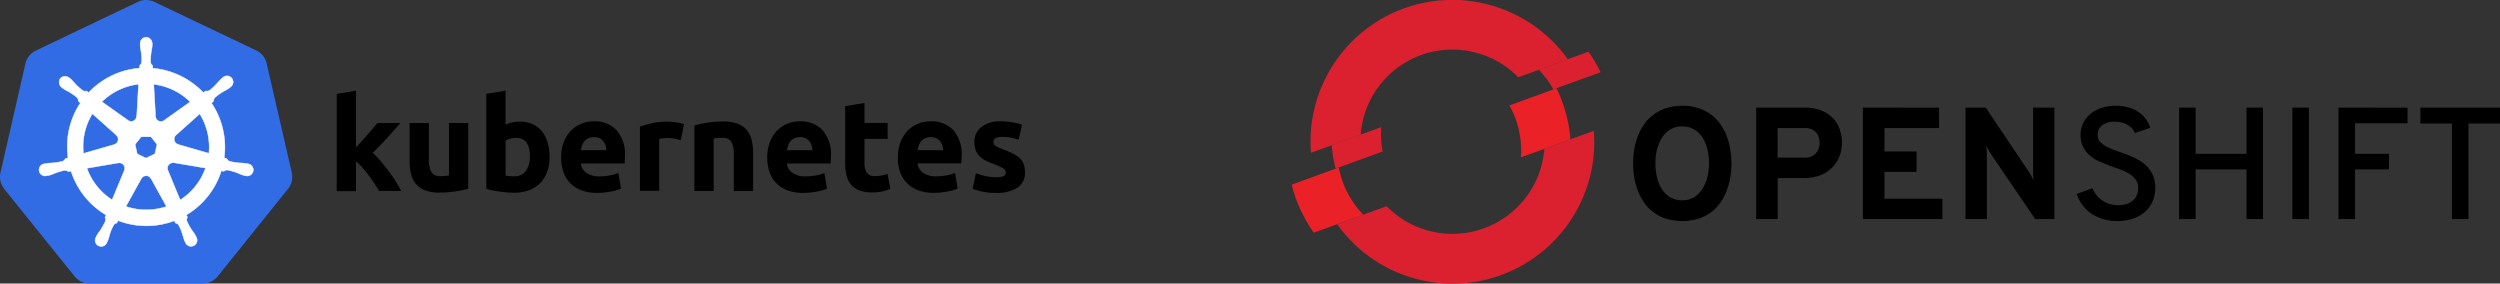
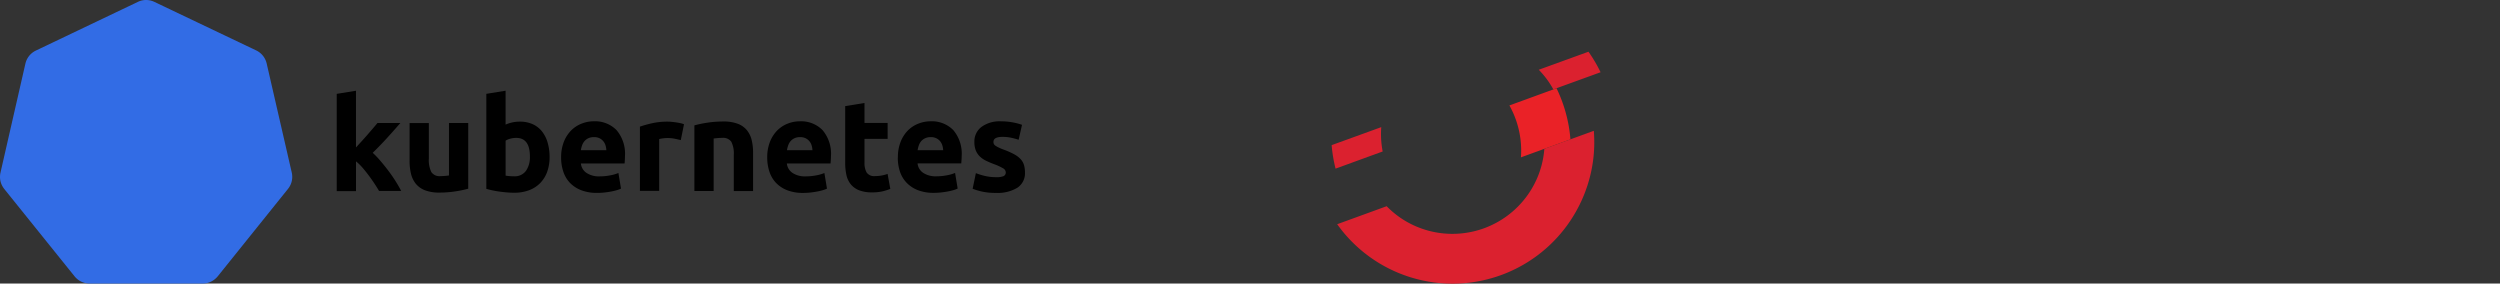
<svg xmlns="http://www.w3.org/2000/svg" width="320.326" height="36.333" viewBox="0 0 320.326 36.333">
  <rect x="0" y="0" width="320.326" height="36.333" fill="#333333" stroke="none" />
  <g id="Group_12346" data-name="Group 12346" transform="translate(-4433.5 -3347)">
    <g id="kubernetes-ar21" transform="translate(4433.5 3347)">
      <path id="Path_9142" data-name="Path 9142" d="M20.752-17.751a2.506,2.506,0,0,0-.963.255L6.759-11.277A2.473,2.473,0,0,0,5.412-9.6L2.221,4.359a2.453,2.453,0,0,0,.34,1.9q.066.1.141.2l9.014,11.2a2.5,2.5,0,0,0,1.942.92h14.45a2.5,2.5,0,0,0,1.947-.927L39.06,6.446a2.453,2.453,0,0,0,.48-2.09L36.326-9.619a2.473,2.473,0,0,0-1.346-1.676L21.96-17.5A2.506,2.506,0,0,0,20.752-17.751Z" transform="translate(-2.157 17.753)" fill="#326ce5" />
-       <path id="Path_9143" data-name="Path 9143" d="M20.109-13.734a.825.825,0,0,0-.766.866v.22a6.5,6.5,0,0,0,.107.741,7.279,7.279,0,0,1,.077,1.415.851.851,0,0,1-.255.4l-.018.332a10.14,10.14,0,0,0-1.408.217A10.023,10.023,0,0,0,12.75-6.632l-.281-.2a.616.616,0,0,1-.462-.046,7.276,7.276,0,0,1-1.05-.948,6.492,6.492,0,0,0-.511-.544l-.174-.138a.927.927,0,0,0-.542-.2.751.751,0,0,0-.621.276A.825.825,0,0,0,9.3-7.286l.161.128a6.5,6.5,0,0,0,.646.378,7.274,7.274,0,0,1,1.168.807.866.866,0,0,1,.156.45l.255.222A10.082,10.082,0,0,0,10.1,1.73l-.327.095a1.081,1.081,0,0,1-.335.337,7.276,7.276,0,0,1-1.4.23,6.52,6.52,0,0,0-.749.059l-.2.051H7.061a.782.782,0,1,0,.347,1.518h.015l.212-.026a6.512,6.512,0,0,0,.7-.255,7.284,7.284,0,0,1,1.359-.4.861.861,0,0,1,.447.158l.34-.059A10.14,10.14,0,0,0,14.976,9.06l-.143.3A.766.766,0,0,1,14.9,9.8a7.614,7.614,0,0,1-.705,1.277,6.528,6.528,0,0,0-.419.623l-.1.21a.782.782,0,1,0,1.408.667l.1-.2a6.5,6.5,0,0,0,.225-.715,5.52,5.52,0,0,1,.6-1.4.631.631,0,0,1,.335-.164l.179-.319a10.084,10.084,0,0,0,7.192.018l.153.3a.616.616,0,0,1,.4.24,7.271,7.271,0,0,1,.534,1.311,6.517,6.517,0,0,0,.227.715l.1.2a.782.782,0,1,0,1.408-.667l-.1-.21a6.5,6.5,0,0,0-.419-.621,7.281,7.281,0,0,1-.69-1.237.611.611,0,0,1,.079-.468,2.677,2.677,0,0,1-.13-.314A10.14,10.14,0,0,0,29.746,3.4l.332.059a.616.616,0,0,1,.437-.161,7.284,7.284,0,0,1,1.359.4,6.513,6.513,0,0,0,.7.271c.056.015.138.026.2.043h.015A.782.782,0,1,0,33.138,2.5l-.23-.051a6.52,6.52,0,0,0-.749-.059,7.274,7.274,0,0,1-1.4-.23.874.874,0,0,1-.337-.337l-.314-.092a10.122,10.122,0,0,0-1.622-7.013l.276-.255a.616.616,0,0,1,.146-.442A7.274,7.274,0,0,1,30.07-6.8a6.515,6.515,0,0,0,.646-.378l.171-.138a.784.784,0,0,0,.365-.752.784.784,0,0,0-.521-.654.784.784,0,0,0-.815.188l-.174.138a6.521,6.521,0,0,0-.511.544,7.3,7.3,0,0,1-1.022.963.869.869,0,0,1-.473.051l-.3.212a10.219,10.219,0,0,0-6.477-3.125c0-.1-.015-.291-.018-.347a.616.616,0,0,1-.255-.388A7.292,7.292,0,0,1,20.78-11.9a6.5,6.5,0,0,0,.107-.741v-.222a.825.825,0,0,0-.766-.866ZM19.133-7.69,18.9-3.6h-.018a.687.687,0,0,1-.388.59.687.687,0,0,1-.7-.063L14.442-5.452a8.027,8.027,0,0,1,3.866-2.105,8.212,8.212,0,0,1,.828-.133Zm1.952,0a8.094,8.094,0,0,1,4.668,2.251L22.431-3.078a.687.687,0,0,1-.722.085.687.687,0,0,1-.394-.611ZM13.221-3.911l3.066,2.734v.018a.687.687,0,0,1,.218.671.687.687,0,0,1-.488.509V.034L12.081,1.166a8.025,8.025,0,0,1,1.139-5.079Zm13.753,0a8.176,8.176,0,0,1,1.173,5.064L24.207.018V0a.687.687,0,0,1-.488-.509.687.687,0,0,1,.218-.671L26.976-3.9ZM19.48-.96h1.252L21.5.011l-.281,1.216-1.124.542-1.129-.542L18.7.008ZM23.5,2.361a.685.685,0,0,1,.158,0l4.057.685a8.035,8.035,0,0,1-3.247,4.088L22.9,3.332a.69.69,0,0,1,.6-.958Zm-6.814.018a.687.687,0,0,1,.621.958v.015L15.745,7.113a8.068,8.068,0,0,1-3.224-4.042l4.021-.685a.7.7,0,0,1,.135,0Zm3.4,1.65a.692.692,0,0,1,.628.36h.015l1.983,3.577a8.219,8.219,0,0,1-.792.222,8.058,8.058,0,0,1-4.4-.227L19.5,4.385a.687.687,0,0,1,.585-.345Z" transform="translate(-1.384 18.489)" fill="#fff" stroke="#fff" stroke-width="0.054" />
      <path id="Path_9144" data-name="Path 9144" d="M41.093-.659l.754-.823q.388-.429.754-.848l.69-.8q.322-.378.554-.659h2.933Q45.9-2.777,45.066-1.862T43.236.028A11.38,11.38,0,0,1,44.258,1.1q.529.621,1.022,1.277T46.19,3.7q.414.664.695,1.211H44.049q-.255-.434-.6-.956T42.73,2.933q-.383-.511-.8-1a6.738,6.738,0,0,0-.835-.812V4.934H38.625V-7.526l2.468-.4V-.656ZM55.477,4.625a13.71,13.71,0,0,1-1.622.34,13.339,13.339,0,0,1-2.085.158,4.954,4.954,0,0,1-1.847-.3,2.81,2.81,0,0,1-1.168-.835,3.258,3.258,0,0,1-.613-1.277,6.9,6.9,0,0,1-.181-1.64V-3.784h2.468V.764a3.529,3.529,0,0,0,.314,1.722,1.251,1.251,0,0,0,1.175.529q.255,0,.562-.026t.529-.059V-3.789h2.468ZM65.9.567a5.506,5.506,0,0,1-.307,1.888A3.988,3.988,0,0,1,64.7,3.9a3.894,3.894,0,0,1-1.423.92,5.347,5.347,0,0,1-1.921.322q-.447,0-.935-.041t-.961-.107q-.473-.066-.9-.158t-.766-.192V-7.529l2.468-.4v4.343a4.629,4.629,0,0,1,.861-.281,4.423,4.423,0,0,1,.961-.1,3.932,3.932,0,0,1,1.64.322,3.214,3.214,0,0,1,1.193.92,4.129,4.129,0,0,1,.728,1.433A6.53,6.53,0,0,1,65.9.567ZM63.379.5q0-2.384-1.755-2.384a2.913,2.913,0,0,0-.754.1,2.144,2.144,0,0,0-.605.255V2.951q.179.033.46.059t.613.026a1.773,1.773,0,0,0,1.533-.695A3.022,3.022,0,0,0,63.376.5Zm4,.133a5.322,5.322,0,0,1,.355-2.029,4.343,4.343,0,0,1,.935-1.449,3.889,3.889,0,0,1,1.334-.866,4.172,4.172,0,0,1,1.548-.3,3.845,3.845,0,0,1,2.93,1.134A4.683,4.683,0,0,1,75.558.463q0,.215-.015.473t-.033.455h-5.6A1.638,1.638,0,0,0,70.627,2.6a2.861,2.861,0,0,0,1.689.447A7.128,7.128,0,0,0,73.65,2.92a5.02,5.02,0,0,0,1.068-.307l.332,2a3.416,3.416,0,0,1-.529.2,6.956,6.956,0,0,1-.736.174q-.409.077-.869.128a8.706,8.706,0,0,1-.927.049,5.488,5.488,0,0,1-2.044-.347A3.981,3.981,0,0,1,68.5,3.866a3.776,3.776,0,0,1-.843-1.433,5.672,5.672,0,0,1-.281-1.8Zm5.794-.945a2.554,2.554,0,0,0-.107-.613,1.533,1.533,0,0,0-.281-.529,1.5,1.5,0,0,0-.48-.381,1.566,1.566,0,0,0-.72-.148,1.658,1.658,0,0,0-.713.141,1.474,1.474,0,0,0-.5.373,1.668,1.668,0,0,0-.307.539,3.523,3.523,0,0,0-.158.621h3.263ZM82.712-1.6q-.332-.082-.766-.174a4.821,4.821,0,0,0-.961-.092,4.478,4.478,0,0,0-.554.041,3.27,3.27,0,0,0-.488.092V4.908H77.474V-3.326a14.851,14.851,0,0,1,1.553-.434,9.019,9.019,0,0,1,2.011-.207q.2,0,.48.026t.562.066q.281.041.562.1a2.67,2.67,0,0,1,.48.141Zm1.737-1.886a13.8,13.8,0,0,1,1.622-.34,13.349,13.349,0,0,1,2.087-.158,5.084,5.084,0,0,1,1.852.291,2.777,2.777,0,0,1,1.168.82,3.2,3.2,0,0,1,.613,1.257A6.7,6.7,0,0,1,91.973.005V4.926H89.5V.3a3.31,3.31,0,0,0-.314-1.686,1.284,1.284,0,0,0-1.175-.5q-.255,0-.562.026t-.529.059V4.924H84.454V-3.487ZM93.787.634a5.324,5.324,0,0,1,.355-2.029,4.343,4.343,0,0,1,.935-1.449A3.891,3.891,0,0,1,96.4-3.709a4.175,4.175,0,0,1,1.548-.3,3.846,3.846,0,0,1,2.93,1.134A4.683,4.683,0,0,1,101.953.463q0,.215-.018.473t-.033.455h-5.6A1.638,1.638,0,0,0,97.019,2.6a2.862,2.862,0,0,0,1.689.447,7.131,7.131,0,0,0,1.334-.125,5.023,5.023,0,0,0,1.068-.307l.332,2a3.418,3.418,0,0,1-.529.2,6.953,6.953,0,0,1-.736.174q-.409.077-.869.128a8.706,8.706,0,0,1-.927.049,5.488,5.488,0,0,1-2.044-.347A3.981,3.981,0,0,1,94.9,3.866a3.777,3.777,0,0,1-.838-1.441A5.675,5.675,0,0,1,93.785.636Zm5.794-.945a2.555,2.555,0,0,0-.107-.613,1.533,1.533,0,0,0-.281-.529,1.5,1.5,0,0,0-.48-.381,1.566,1.566,0,0,0-.72-.148,1.656,1.656,0,0,0-.713.141,1.474,1.474,0,0,0-.5.373,1.666,1.666,0,0,0-.307.539,3.513,3.513,0,0,0-.158.621h3.263Zm4.2-5.646,2.468-.4V-3.8h2.964v2.044h-2.964V1.308a2.437,2.437,0,0,0,.273,1.242,1.174,1.174,0,0,0,1.1.46,4.716,4.716,0,0,0,.82-.074,4.215,4.215,0,0,0,.766-.207l.347,1.921a6.985,6.985,0,0,1-.994.314,5.794,5.794,0,0,1-1.341.133,4.415,4.415,0,0,1-1.671-.273,2.621,2.621,0,0,1-1.06-.766,2.831,2.831,0,0,1-.554-1.183,6.982,6.982,0,0,1-.158-1.533v-7.3ZM110.529.634a5.324,5.324,0,0,1,.355-2.029,4.343,4.343,0,0,1,.935-1.449,3.891,3.891,0,0,1,1.334-.866,4.175,4.175,0,0,1,1.548-.3,3.846,3.846,0,0,1,2.93,1.134A4.671,4.671,0,0,1,118.7.455q0,.215-.018.473t-.033.455h-5.6a1.638,1.638,0,0,0,.715,1.208,2.861,2.861,0,0,0,1.689.447,7.131,7.131,0,0,0,1.334-.125,5.023,5.023,0,0,0,1.068-.307l.332,2a3.419,3.419,0,0,1-.529.2,6.956,6.956,0,0,1-.736.174q-.409.077-.869.128a8.707,8.707,0,0,1-.927.049,5.488,5.488,0,0,1-2.044-.347,3.98,3.98,0,0,1-1.441-.953,3.776,3.776,0,0,1-.853-1.433,5.675,5.675,0,0,1-.271-1.788Zm5.8-.945a2.555,2.555,0,0,0-.107-.613,1.533,1.533,0,0,0-.281-.529,1.5,1.5,0,0,0-.48-.381,1.566,1.566,0,0,0-.72-.148,1.656,1.656,0,0,0-.713.141,1.474,1.474,0,0,0-.508.37,1.666,1.666,0,0,0-.307.539,3.511,3.511,0,0,0-.158.621Zm6.778,3.462a2.46,2.46,0,0,0,.961-.133.511.511,0,0,0,.281-.511A.628.628,0,0,0,123.983,2a6.935,6.935,0,0,0-1.109-.511,11.267,11.267,0,0,1-1.053-.447,3.089,3.089,0,0,1-.8-.554,2.241,2.241,0,0,1-.511-.766,2.846,2.846,0,0,1-.181-1.076,2.327,2.327,0,0,1,.91-1.937,3.942,3.942,0,0,1,2.5-.715,8.033,8.033,0,0,1,1.533.141,7.113,7.113,0,0,1,1.16.307L126-1.643a9.084,9.084,0,0,0-.935-.255,5.1,5.1,0,0,0-1.134-.115q-1.16,0-1.16.646a.667.667,0,0,0,.049.255.565.565,0,0,0,.2.222,2.787,2.787,0,0,0,.406.232,6.79,6.79,0,0,0,.654.276,10.128,10.128,0,0,1,1.341.593,3.206,3.206,0,0,1,.835.631,1.952,1.952,0,0,1,.429.751,3.334,3.334,0,0,1,.125.958,2.207,2.207,0,0,1-.968,1.949,4.869,4.869,0,0,1-2.739.664,7.874,7.874,0,0,1-1.929-.2,7.793,7.793,0,0,1-1.068-.332l.414-2a8.065,8.065,0,0,0,1.29.388,6.27,6.27,0,0,0,1.3.13Z" transform="translate(4.519 19.552)" />
    </g>
    <g id="openshift-ar21" transform="translate(4595.005 3331.133)">
-       <path id="Path_10392" data-name="Path 10392" d="M39.836,25.015a6.5,6.5,0,0,0-2.071.308,5.7,5.7,0,0,0-1.624.827,5.274,5.274,0,0,0-1.2,1.236,6.967,6.967,0,0,0-.815,1.533,9.067,9.067,0,0,0-.458,1.714,11.35,11.35,0,0,0-.139,1.763,11.6,11.6,0,0,0,.139,1.782,9.232,9.232,0,0,0,.459,1.713,7.393,7.393,0,0,0,.816,1.535,5.375,5.375,0,0,0,2.819,2.062,7.286,7.286,0,0,0,4.133,0,5.778,5.778,0,0,0,1.613-.827,5.53,5.53,0,0,0,1.2-1.236,6.929,6.929,0,0,0,.807-1.535,8.813,8.813,0,0,0,.459-1.713,10.83,10.83,0,0,0,.15-1.782,10.594,10.594,0,0,0-.15-1.763,8.178,8.178,0,0,0-.458-1.714,6.756,6.756,0,0,0-.807-1.533,5.274,5.274,0,0,0-1.2-1.236,5.437,5.437,0,0,0-1.613-.827,6.339,6.339,0,0,0-2.062-.308Zm55.564,0a5.759,5.759,0,0,0-1.933.3,4.222,4.222,0,0,0-1.424.816,3.494,3.494,0,0,0-.886,1.185,3.432,3.432,0,0,0-.3,1.434,3.353,3.353,0,0,0,.323,1.535,3.508,3.508,0,0,0,.834,1.076,5.1,5.1,0,0,0,1.178.757l1.348.559,1.356.489a6.312,6.312,0,0,1,1.188.559,2.918,2.918,0,0,1,.834.757,1.733,1.733,0,0,1,.319,1.067,2.312,2.312,0,0,1-.188.956,1.926,1.926,0,0,1-.526.687,2.311,2.311,0,0,1-.818.419,3.749,3.749,0,0,1-1.052.139,3.55,3.55,0,0,1-2.007-.6,3.448,3.448,0,0,1-.745-.687,4.134,4.134,0,0,1-.536-.876l-2,.726a4.9,4.9,0,0,0,1.913,2.541,5.458,5.458,0,0,0,1.5.687,6.234,6.234,0,0,0,1.778.249,6.346,6.346,0,0,0,1.911-.279,4.681,4.681,0,0,0,1.554-.827,3.829,3.829,0,0,0,1.027-1.333,4.3,4.3,0,0,0,.381-1.822,3.889,3.889,0,0,0-.323-1.653,3.844,3.844,0,0,0-.834-1.185,4.889,4.889,0,0,0-1.184-.837,11.735,11.735,0,0,0-1.356-.607l-1.356-.489a9.117,9.117,0,0,1-1.178-.5,2.911,2.911,0,0,1-.834-.618,1.25,1.25,0,0,1-.319-.867,1.51,1.51,0,0,1,.578-1.265,2.549,2.549,0,0,1,1.6-.449,3.754,3.754,0,0,1,.938.11,2.6,2.6,0,0,1,.741.308,2.439,2.439,0,0,1,.559.459,2.249,2.249,0,0,1,.36.567l1.96-.656a3.883,3.883,0,0,0-.559-1.126,3.591,3.591,0,0,0-.927-.9,4.312,4.312,0,0,0-1.283-.588,5.987,5.987,0,0,0-1.641-.219Zm39,.237v2.041h4.04V39.535h2.121V27.294H144.6V25.252Zm-85.106,0V39.535h2.756V34.276H55.42a6.028,6.028,0,0,0,1.564-.19,4.645,4.645,0,0,0,1.24-.519,4.225,4.225,0,0,0,.938-.776,4.3,4.3,0,0,0,.636-.936,4.607,4.607,0,0,0,.37-1.036,4.934,4.934,0,0,0,.119-1.056,5.333,5.333,0,0,0-.261-1.634,3.793,3.793,0,0,0-.824-1.444A4.134,4.134,0,0,0,57.7,25.648a5.87,5.87,0,0,0-2.279-.4Zm13.674,0V39.535H73.149V36.928H65.731V33.482h4.113V30.874H65.731v-3h6.993V25.256Zm13.147,0V39.535h2.736V31.209l-.021-.538-.037-.538.276.567.308.508,5.671,8.326H87.5V25.254H84.772V33.48l.01.5.052.593-.3-.593-.3-.5L78.71,25.254Zm27.363,0V39.535H105.6V33.171h6.516v6.364h2.119V25.254h-2.119v5.916H105.6V25.254Zm14.518,0V39.535h2.121V25.254Zm5.907,0V39.535h2.121V33.171h4.353v-2h-4.353V27.256h6.73v-2ZM39.821,27.662a3.037,3.037,0,0,1,1.135.2,3.128,3.128,0,0,1,.889.548,3.316,3.316,0,0,1,.647.806,4.9,4.9,0,0,1,.439.987,5.7,5.7,0,0,1,.24,1.086,7.807,7.807,0,0,1,.08,1.105,7.7,7.7,0,0,1-.179,1.613,5.14,5.14,0,0,1-.588,1.524,3.422,3.422,0,0,1-1.056,1.145,2.741,2.741,0,0,1-1.6.449,2.915,2.915,0,0,1-1.624-.43,3.5,3.5,0,0,1-1.067-1.116,5.2,5.2,0,0,1-.578-1.524,8.067,8.067,0,0,1-.178-1.664,8.569,8.569,0,0,1,.07-1.067,6.637,6.637,0,0,1,.249-1.076,5.09,5.09,0,0,1,.439-1,3.406,3.406,0,0,1,.647-.815,2.872,2.872,0,0,1,2.044-.775Zm12.219.207h3.487a2.118,2.118,0,0,1,.923.178,1.536,1.536,0,0,1,.578.459,1.556,1.556,0,0,1,.3.618,2.319,2.319,0,0,1,.093.637,2.385,2.385,0,0,1-.1.677,1.541,1.541,0,0,1-.329.607,1.7,1.7,0,0,1-.573.439,2.059,2.059,0,0,1-.886.169H52.041Z" transform="translate(14.222 4.404)" />
      <g id="Group_12220" data-name="Group 12220" transform="translate(6.412 15.867)">
        <path id="Path_10393" data-name="Path 10393" d="M13.824,30l-6.37,2.311a18.421,18.421,0,0,0,.5,3.012l6.037-2.2A11.822,11.822,0,0,1,13.81,30m28.1-7.028a18.284,18.284,0,0,0-1.55-2.631l-6.37,2.311a11.387,11.387,0,0,1,1.867,2.516Z" transform="translate(-4.746 -13.715)" fill="#db212f" />
-         <path id="Path_10394" data-name="Path 10394" d="M28.808,23.323a11.748,11.748,0,0,1,3.434,2.446l6.353-2.3a18.014,18.014,0,0,0-7.111-5.905,18.165,18.165,0,0,0-25.8,17.876l6.37-2.311a11.776,11.776,0,0,1,16.751-9.791" transform="translate(-5.626 -15.867)" fill="#db212f" />
      </g>
-       <path id="Path_10395" data-name="Path 10395" d="M10.032,30.355l-6.037,2.2a18.4,18.4,0,0,0,2.84,6.154L13.176,36.4a11.867,11.867,0,0,1-3.142-6.046" transform="translate(0 6.975)" fill="#ea2227" />
      <path id="Path_10396" data-name="Path 10396" d="M34.474,29.491a11.634,11.634,0,0,1-1.067,4.08,11.822,11.822,0,0,1-15.693,5.711,11.668,11.668,0,0,1-3.44-2.441L7.933,39.148A18.155,18.155,0,0,0,39.18,36.262a18,18,0,0,0,1.636-9.081l-6.341,2.308Z" transform="translate(1.896 5.447)" fill="#db212f" />
      <path id="Path_10397" data-name="Path 10397" d="M28.867,23.5l-6.039,2.2a11.856,11.856,0,0,1,1.477,6.652l6.341-2.307A18.3,18.3,0,0,0,28.865,23.5" transform="translate(9.068 3.676)" fill="#ea2227" />
    </g>
  </g>
</svg>